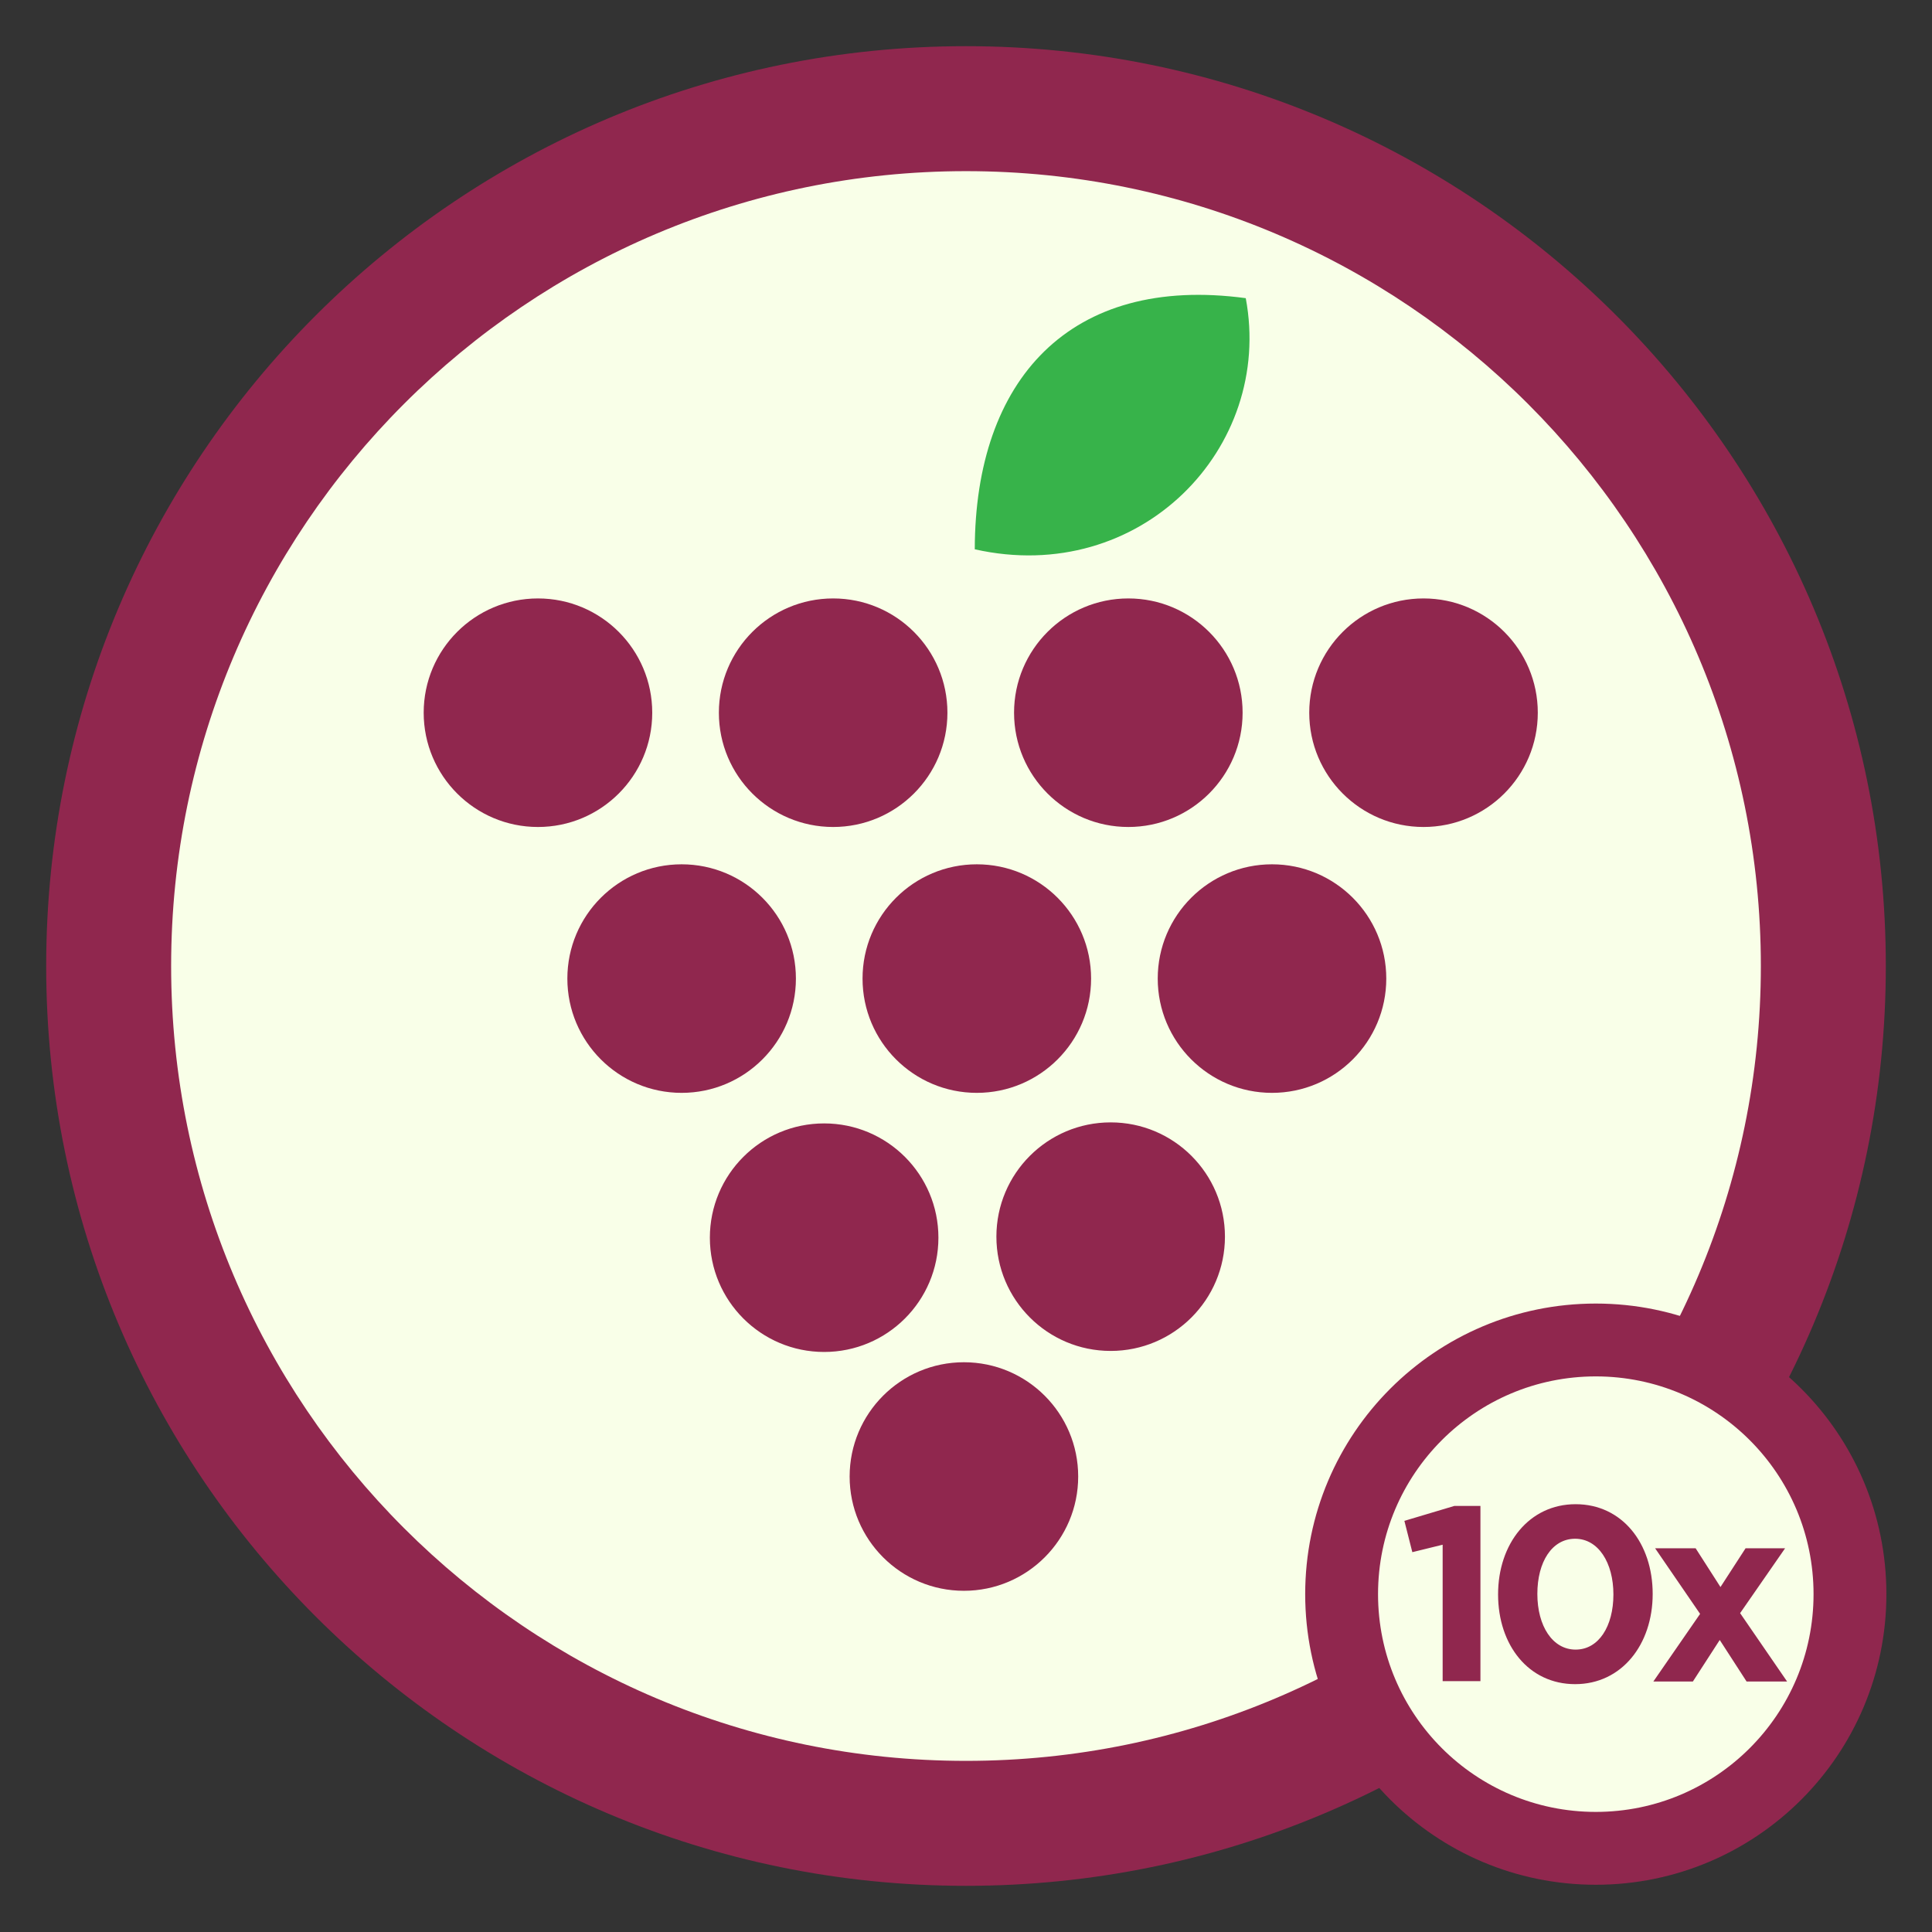
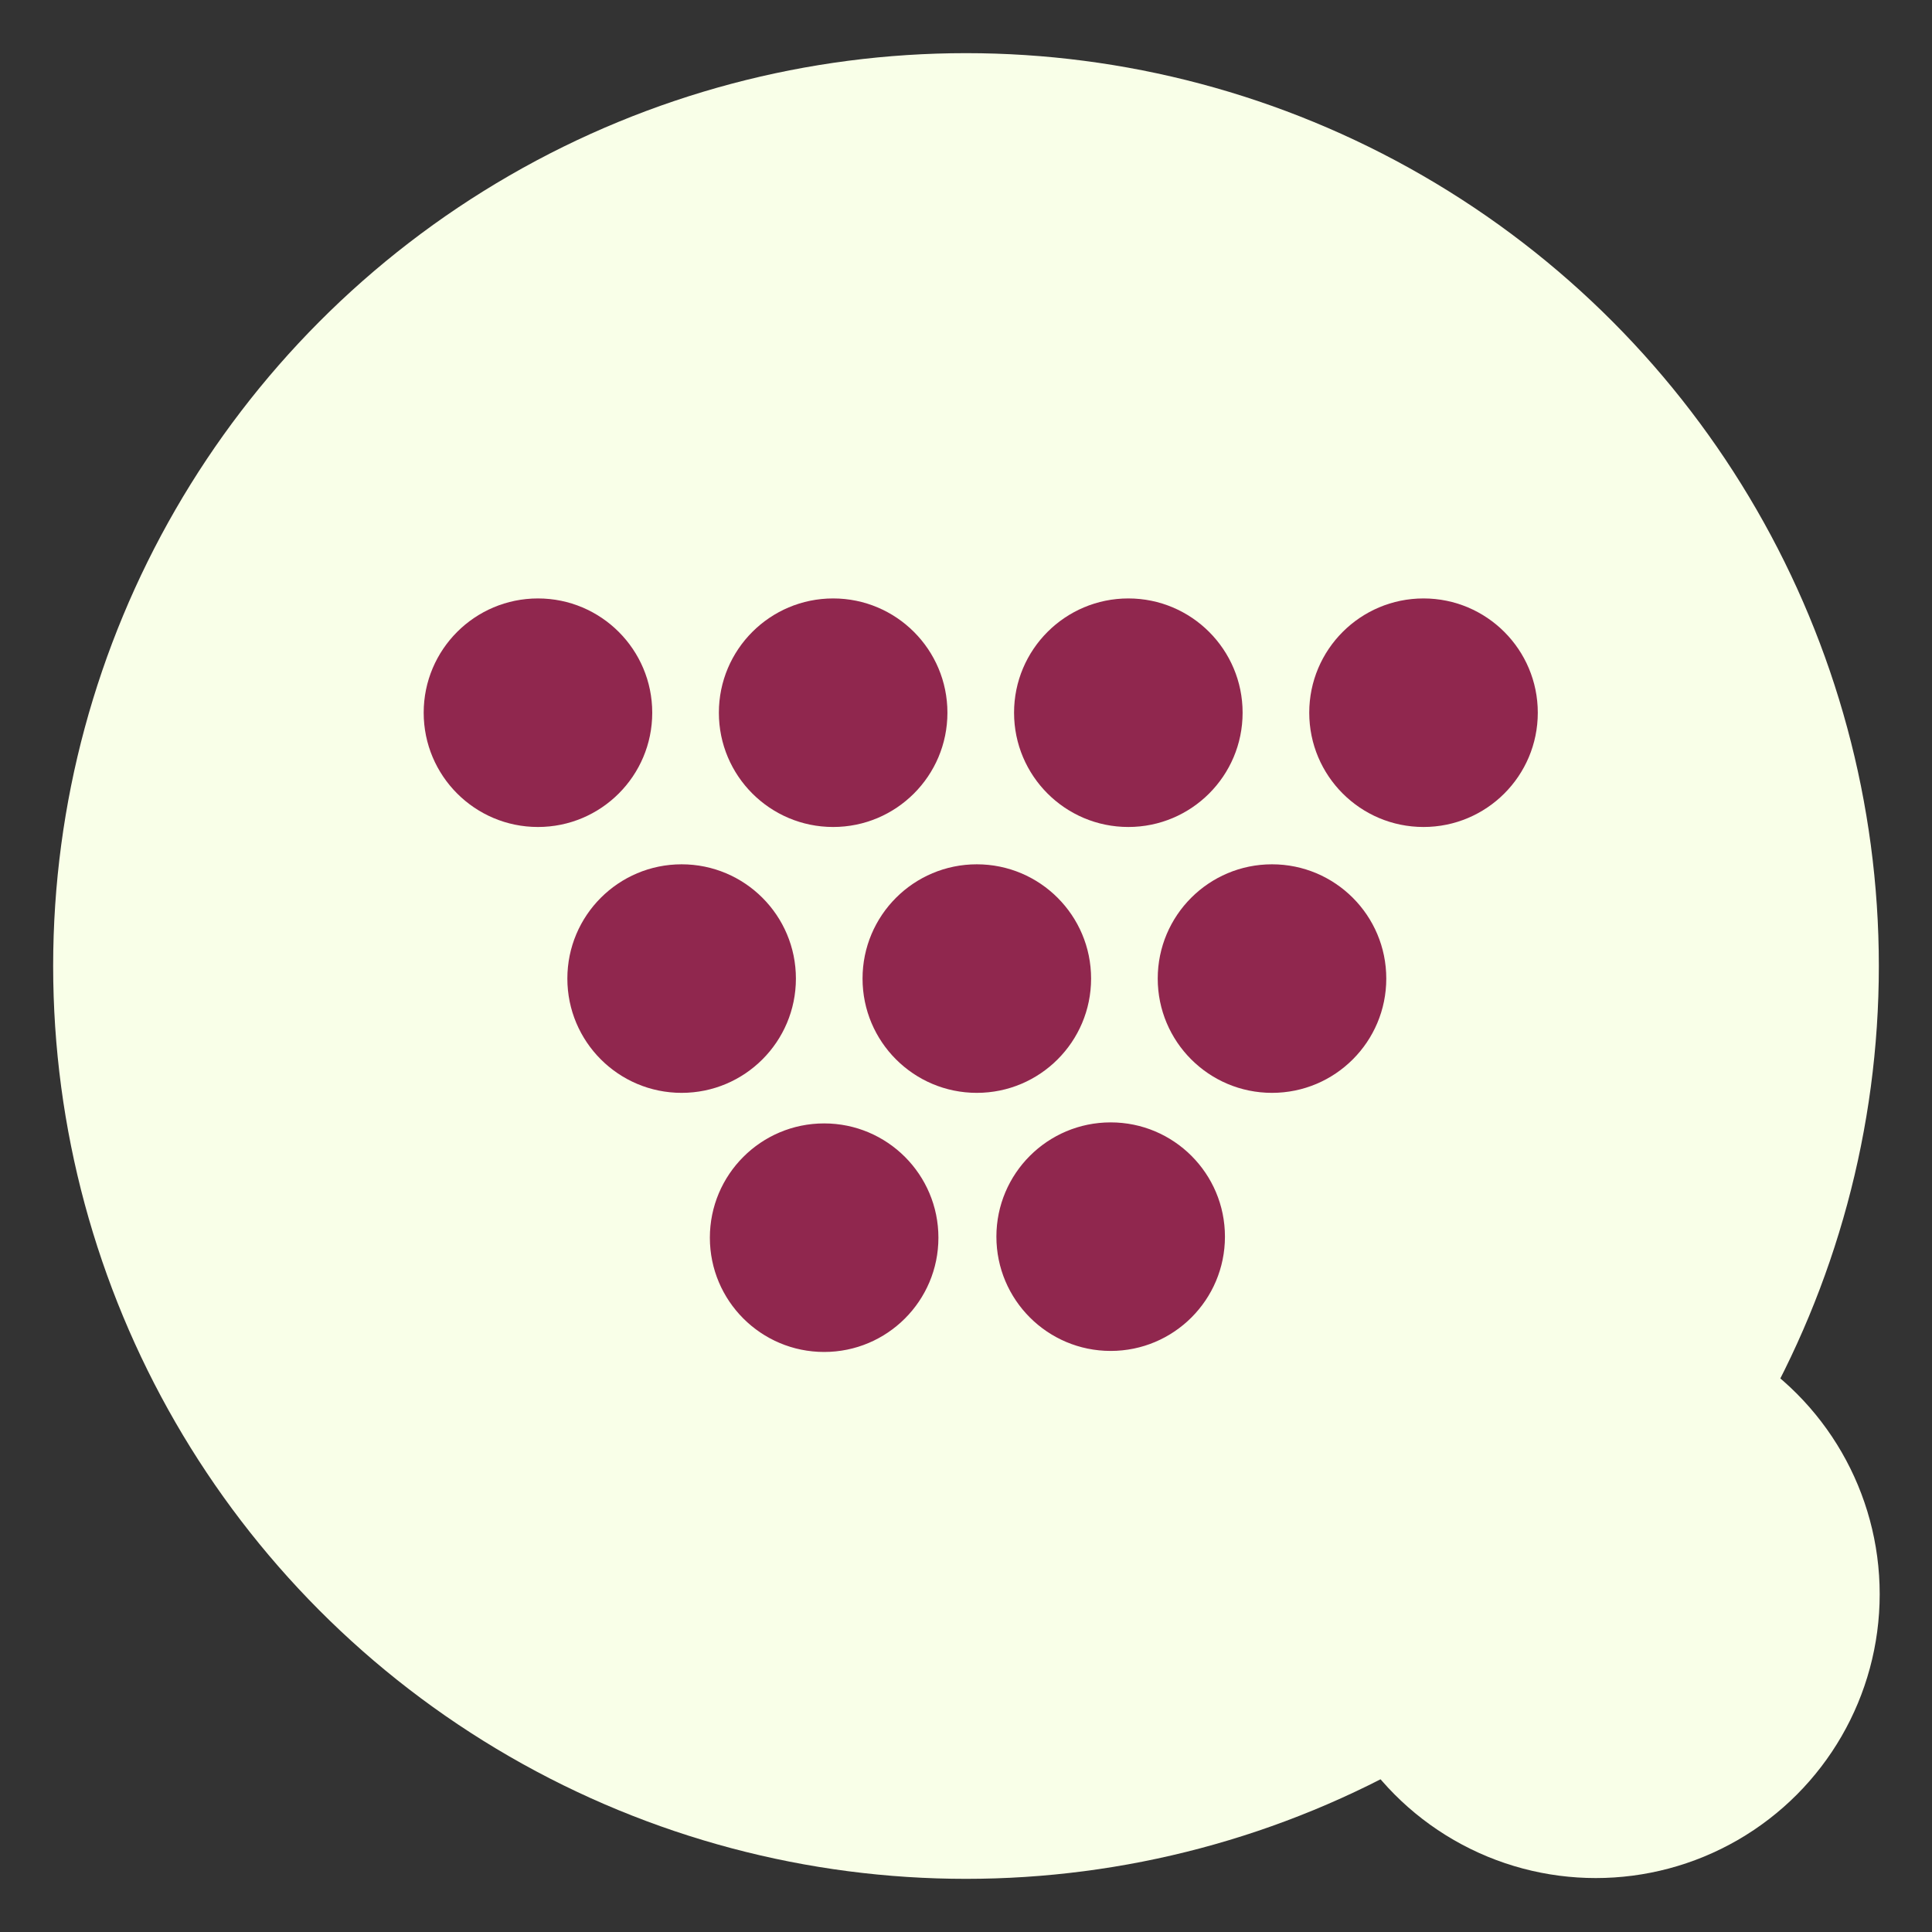
<svg xmlns="http://www.w3.org/2000/svg" xml:space="preserve" width="5.683in" height="5.683in" version="1.1" style="shape-rendering:geometricPrecision; text-rendering:geometricPrecision; image-rendering:optimizeQuality; fill-rule:evenodd; clip-rule:evenodd" viewBox="0 0 5683 5683">
  <rect x="0" y="0" width="5683" height="5683" fill="#333333" stroke="none" />
  <defs>
    <style type="text/css">
   
    .fil0 {fill:none}
    .fil3 {fill:#37B34A}
    .fil2 {fill:#90274E}
    .fil5 {fill:#90274E}
    .fil1 {fill:#F9FFE8}
    .fil4 {fill:#F9FFE8}
   
  </style>
  </defs>
  <g id="Capa_x0020_1">
    <g id="_2045385384000">
      <rect class="fil0" x="-0" y="-0" width="5683" height="5683" />
      <ellipse id="contour" class="fil1" cx="2841.5" cy="2841.5" rx="2685.14" ry="2685.15" />
-       <path class="fil2" d="M1582.42 1760.32c185.64,0 336.14,150.5 336.14,336.14 0,185.64 -150.5,336.14 -336.14,336.14 -185.64,0 -336.14,-150.5 -336.14,-336.14 0,-185.64 150.5,-336.14 336.14,-336.14zm1252.94 2246.74c185.64,0 336.14,150.5 336.14,336.14 0,185.64 -150.5,336.14 -336.14,336.14 -185.64,0 -336.14,-150.5 -336.14,-336.14 0,-185.64 150.5,-336.14 336.14,-336.14zm431.69 -705.55c185.64,0 336.14,150.5 336.14,336.14 0,185.64 -150.5,336.14 -336.14,336.14 -185.64,0 -336.14,-150.5 -336.14,-336.14 0,-185.64 150.5,-336.14 336.14,-336.14zm-842.83 3.03c185.64,0 336.14,150.5 336.14,336.14 0,185.64 -150.5,336.14 -336.14,336.14 -185.64,0 -336.14,-150.5 -336.14,-336.14 0,-185.64 150.5,-336.14 336.14,-336.14zm-419.18 -762.16c185.64,0 336.14,150.5 336.14,336.14 0,185.64 -150.5,336.14 -336.14,336.14 -185.64,0 -336.14,-150.5 -336.14,-336.14 0,-185.64 150.5,-336.14 336.14,-336.14zm868.29 0c185.64,0 336.14,150.5 336.14,336.14 0,185.64 -150.5,336.14 -336.14,336.14 -185.64,0 -336.14,-150.5 -336.14,-336.14 0,-185.64 150.5,-336.14 336.14,-336.14zm868.29 0c185.64,0 336.14,150.5 336.14,336.14 0,185.64 -150.5,336.14 -336.14,336.14 -185.64,0 -336.14,-150.5 -336.14,-336.14 0,-185.64 150.5,-336.14 336.14,-336.14zm-1290.9 -782.06c185.64,0 336.14,150.5 336.14,336.14 0,185.64 -150.5,336.14 -336.14,336.14 -185.64,0 -336.14,-150.5 -336.14,-336.14 0,-185.64 150.5,-336.14 336.14,-336.14zm868.29 0c185.64,0 336.14,150.5 336.14,336.14 0,185.64 -150.5,336.14 -336.14,336.14 -185.64,0 -336.14,-150.5 -336.14,-336.14 0,-185.64 150.5,-336.14 336.14,-336.14zm868.29 0c185.64,0 336.14,150.5 336.14,336.14 0,185.64 -150.5,336.14 -336.14,336.14 -185.64,0 -336.14,-150.5 -336.14,-336.14 0,-185.64 150.5,-336.14 336.14,-336.14z" />
-       <path class="fil3" d="M3664.41 877.07c82.83,441.6 -311.3,847.95 -797.09,738.69 0.76,-498.8 279.86,-808.45 797.09,-738.69z" />
-       <path id="contour_5" class="fil2" d="M2841.5 135.83c1494.29,0 2705.66,1211.37 2705.66,2705.67 0,1494.3 -1211.37,2705.67 -2705.66,2705.67 -1494.3,0 -2705.65,-1211.37 -2705.65,-2705.67 0,-1494.3 1211.36,-2705.67 2705.65,-2705.67zm-0.02 367.6c1291.29,0 2338.09,1046.8 2338.09,2338.09 0,1291.29 -1046.8,2338.09 -2338.09,2338.09 -1291.29,0 -2338.08,-1046.8 -2338.08,-2338.09 0,-1291.29 1046.8,-2338.09 2338.08,-2338.09z" />
+       <path class="fil2" d="M1582.42 1760.32c185.64,0 336.14,150.5 336.14,336.14 0,185.64 -150.5,336.14 -336.14,336.14 -185.64,0 -336.14,-150.5 -336.14,-336.14 0,-185.64 150.5,-336.14 336.14,-336.14zm1252.94 2246.74zm431.69 -705.55c185.64,0 336.14,150.5 336.14,336.14 0,185.64 -150.5,336.14 -336.14,336.14 -185.64,0 -336.14,-150.5 -336.14,-336.14 0,-185.64 150.5,-336.14 336.14,-336.14zm-842.83 3.03c185.64,0 336.14,150.5 336.14,336.14 0,185.64 -150.5,336.14 -336.14,336.14 -185.64,0 -336.14,-150.5 -336.14,-336.14 0,-185.64 150.5,-336.14 336.14,-336.14zm-419.18 -762.16c185.64,0 336.14,150.5 336.14,336.14 0,185.64 -150.5,336.14 -336.14,336.14 -185.64,0 -336.14,-150.5 -336.14,-336.14 0,-185.64 150.5,-336.14 336.14,-336.14zm868.29 0c185.64,0 336.14,150.5 336.14,336.14 0,185.64 -150.5,336.14 -336.14,336.14 -185.64,0 -336.14,-150.5 -336.14,-336.14 0,-185.64 150.5,-336.14 336.14,-336.14zm868.29 0c185.64,0 336.14,150.5 336.14,336.14 0,185.64 -150.5,336.14 -336.14,336.14 -185.64,0 -336.14,-150.5 -336.14,-336.14 0,-185.64 150.5,-336.14 336.14,-336.14zm-1290.9 -782.06c185.64,0 336.14,150.5 336.14,336.14 0,185.64 -150.5,336.14 -336.14,336.14 -185.64,0 -336.14,-150.5 -336.14,-336.14 0,-185.64 150.5,-336.14 336.14,-336.14zm868.29 0c185.64,0 336.14,150.5 336.14,336.14 0,185.64 -150.5,336.14 -336.14,336.14 -185.64,0 -336.14,-150.5 -336.14,-336.14 0,-185.64 150.5,-336.14 336.14,-336.14zm868.29 0c185.64,0 336.14,150.5 336.14,336.14 0,185.64 -150.5,336.14 -336.14,336.14 -185.64,0 -336.14,-150.5 -336.14,-336.14 0,-185.64 150.5,-336.14 336.14,-336.14z" />
      <circle class="fil4" cx="4694.04" cy="4689.23" r="835.09" />
-       <path class="fil5" d="M4694.04 3834.43c472.09,0 854.8,382.71 854.8,854.8 0,472.09 -382.71,854.8 -854.8,854.8 -472.09,0 -854.8,-382.71 -854.8,-854.8 0,-472.09 382.7,-854.8 854.8,-854.8zm0 214.27c353.76,0 640.53,286.78 640.53,640.53 0,353.76 -286.78,640.53 -640.53,640.53 -353.76,0 -640.53,-286.78 -640.53,-640.53 0,-353.76 286.78,-640.53 640.53,-640.53zm443.53 897.44l119.17 0 -138.18 -201.06 132.33 -190.83 -116.25 0 -73.85 114.06 -73.11 -114.06 -119.17 0 132.33 193.02 -137.45 198.86 116.25 0 78.96 -122.1 78.96 122.1zm-859.63 -516.4l-146.95 43.87 23.4 92.12 89.19 -21.93 0 401.39 111.13 0 0 -515.44 -76.77 0zm583.44 258.82c0,-149.15 -89.93,-263.94 -226.65,-263.94 -136.72,0 -228.11,116.25 -228.11,265.4 0,149.15 89.93,263.93 226.65,263.93 136.72,0 228.11,-116.25 228.11,-265.39zm-115.52 1.46c0,93.58 -43.13,162.31 -111.13,162.31 -68,0 -112.59,-69.46 -112.59,-163.77 0,-94.31 43.14,-162.31 111.13,-162.31 67.99,0 112.59,70.19 112.59,163.77z" />
    </g>
  </g>
</svg>